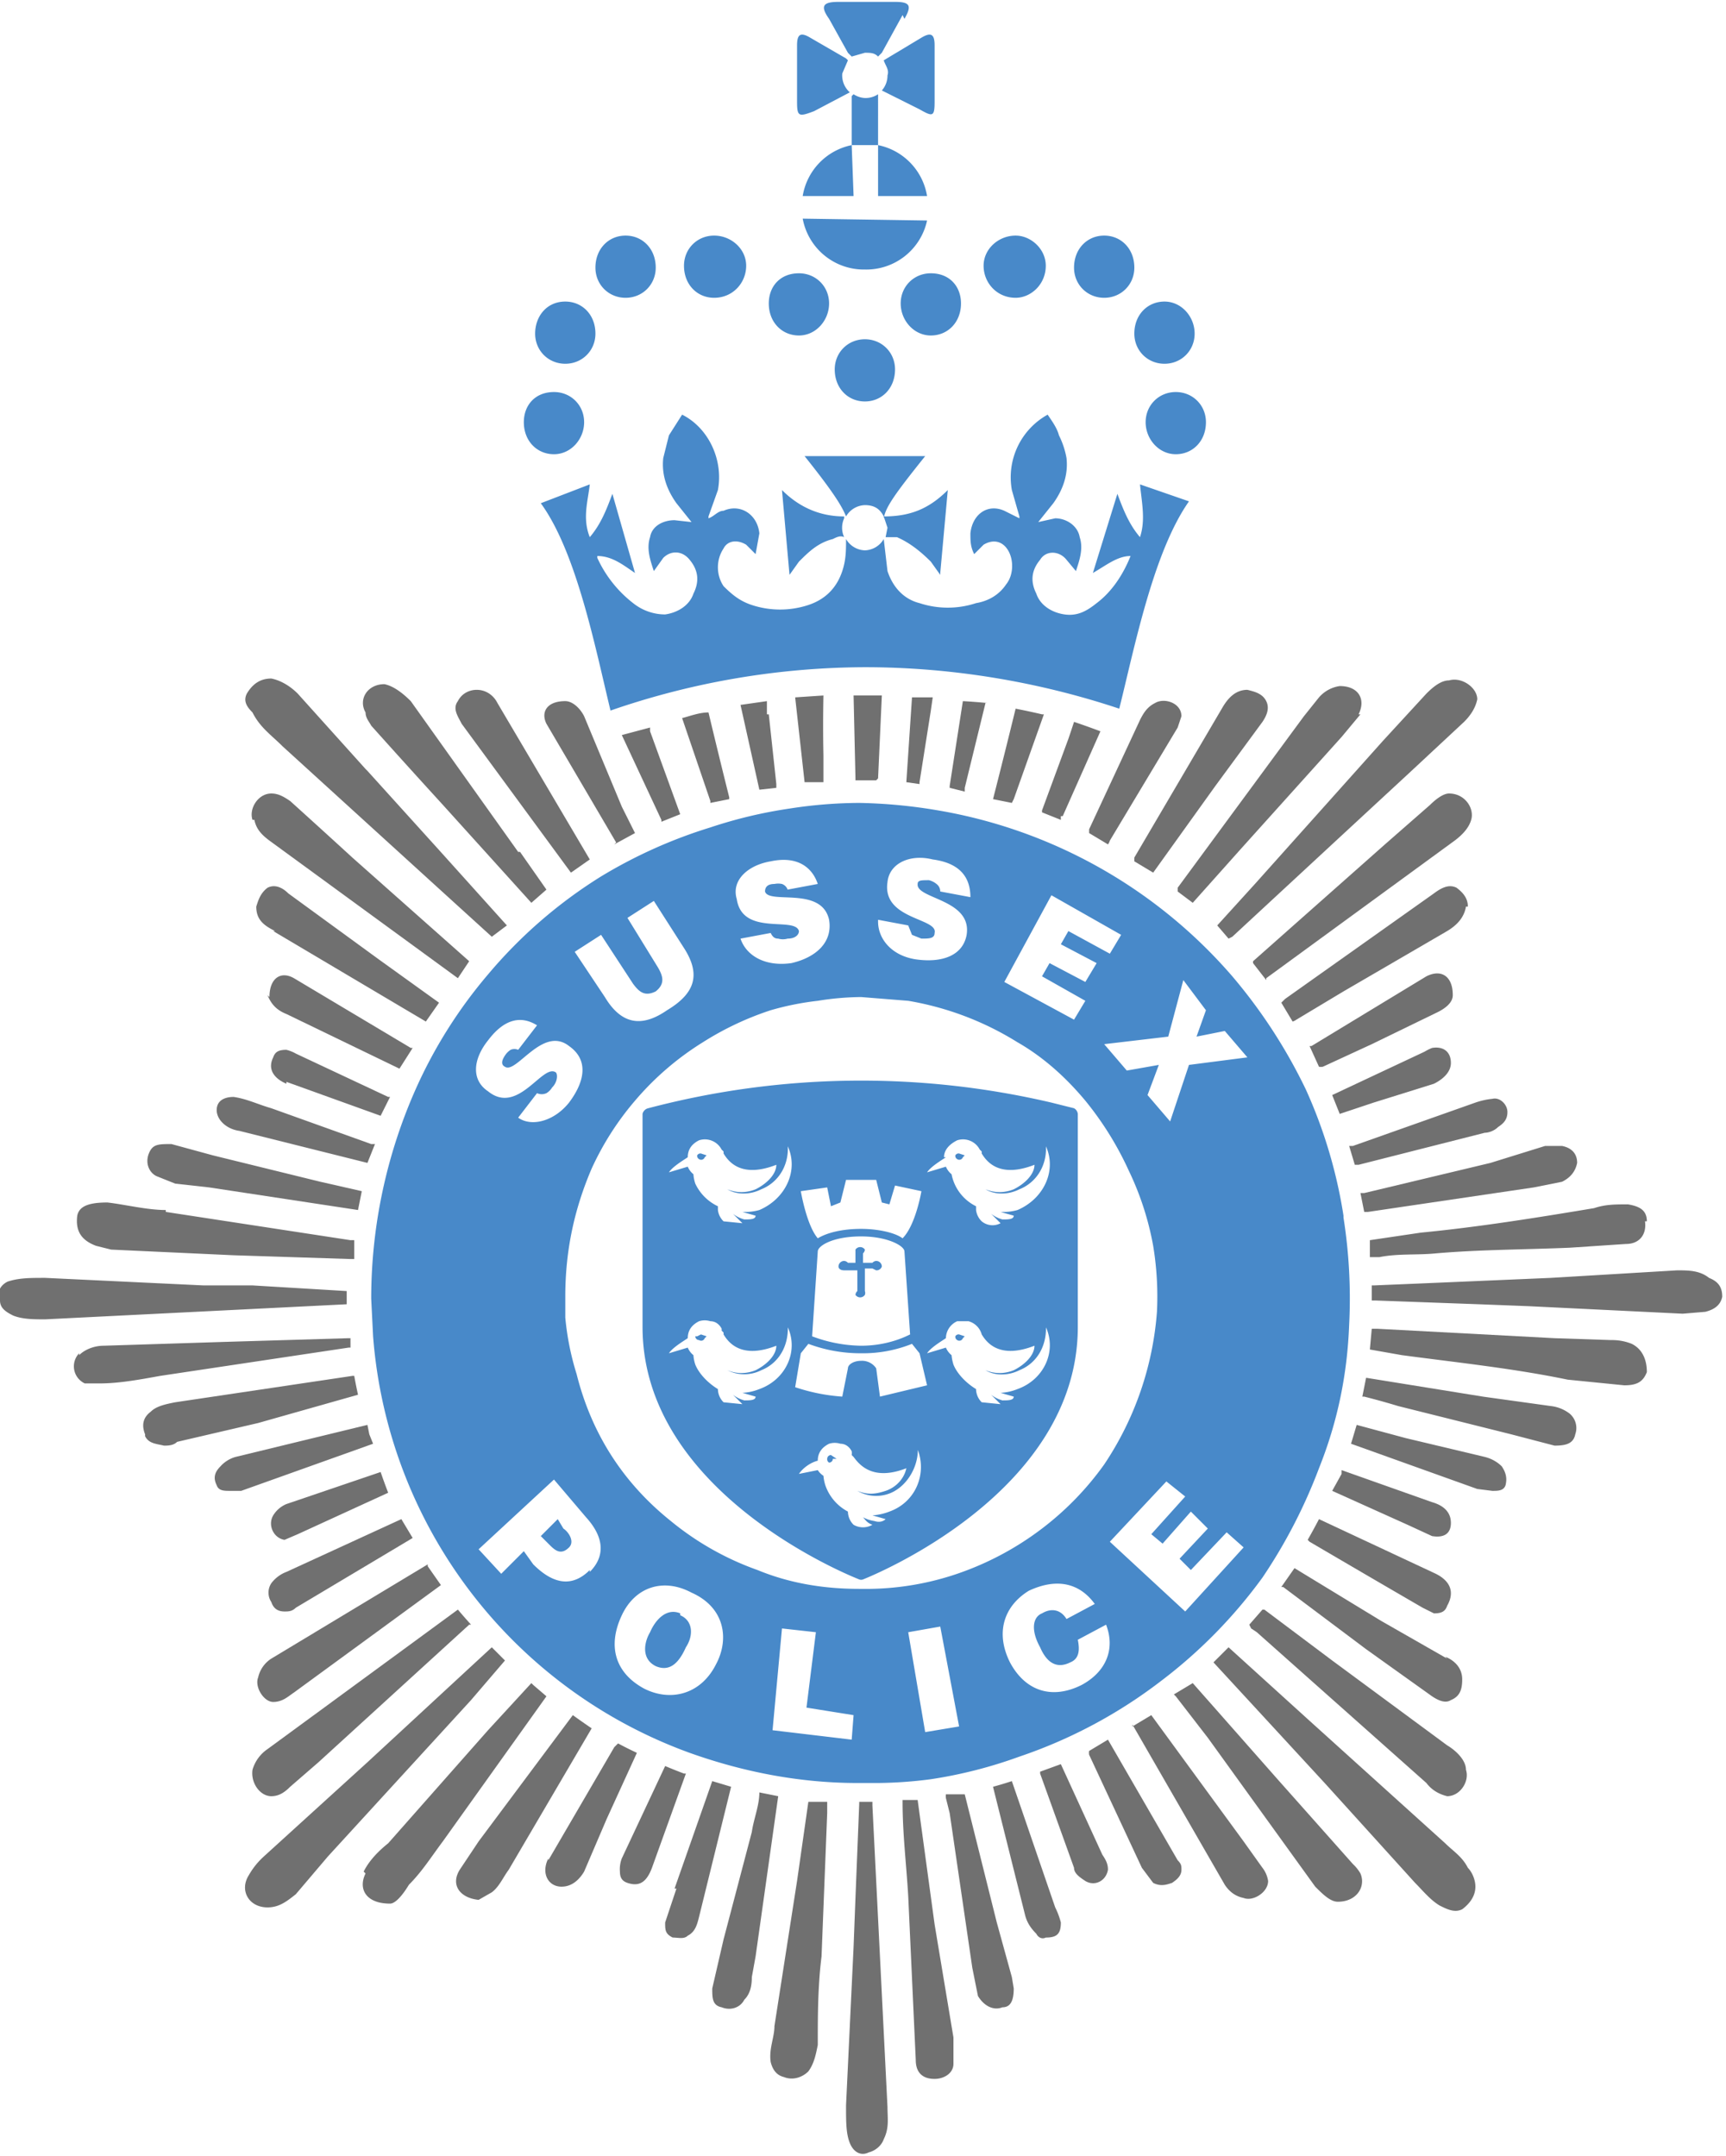
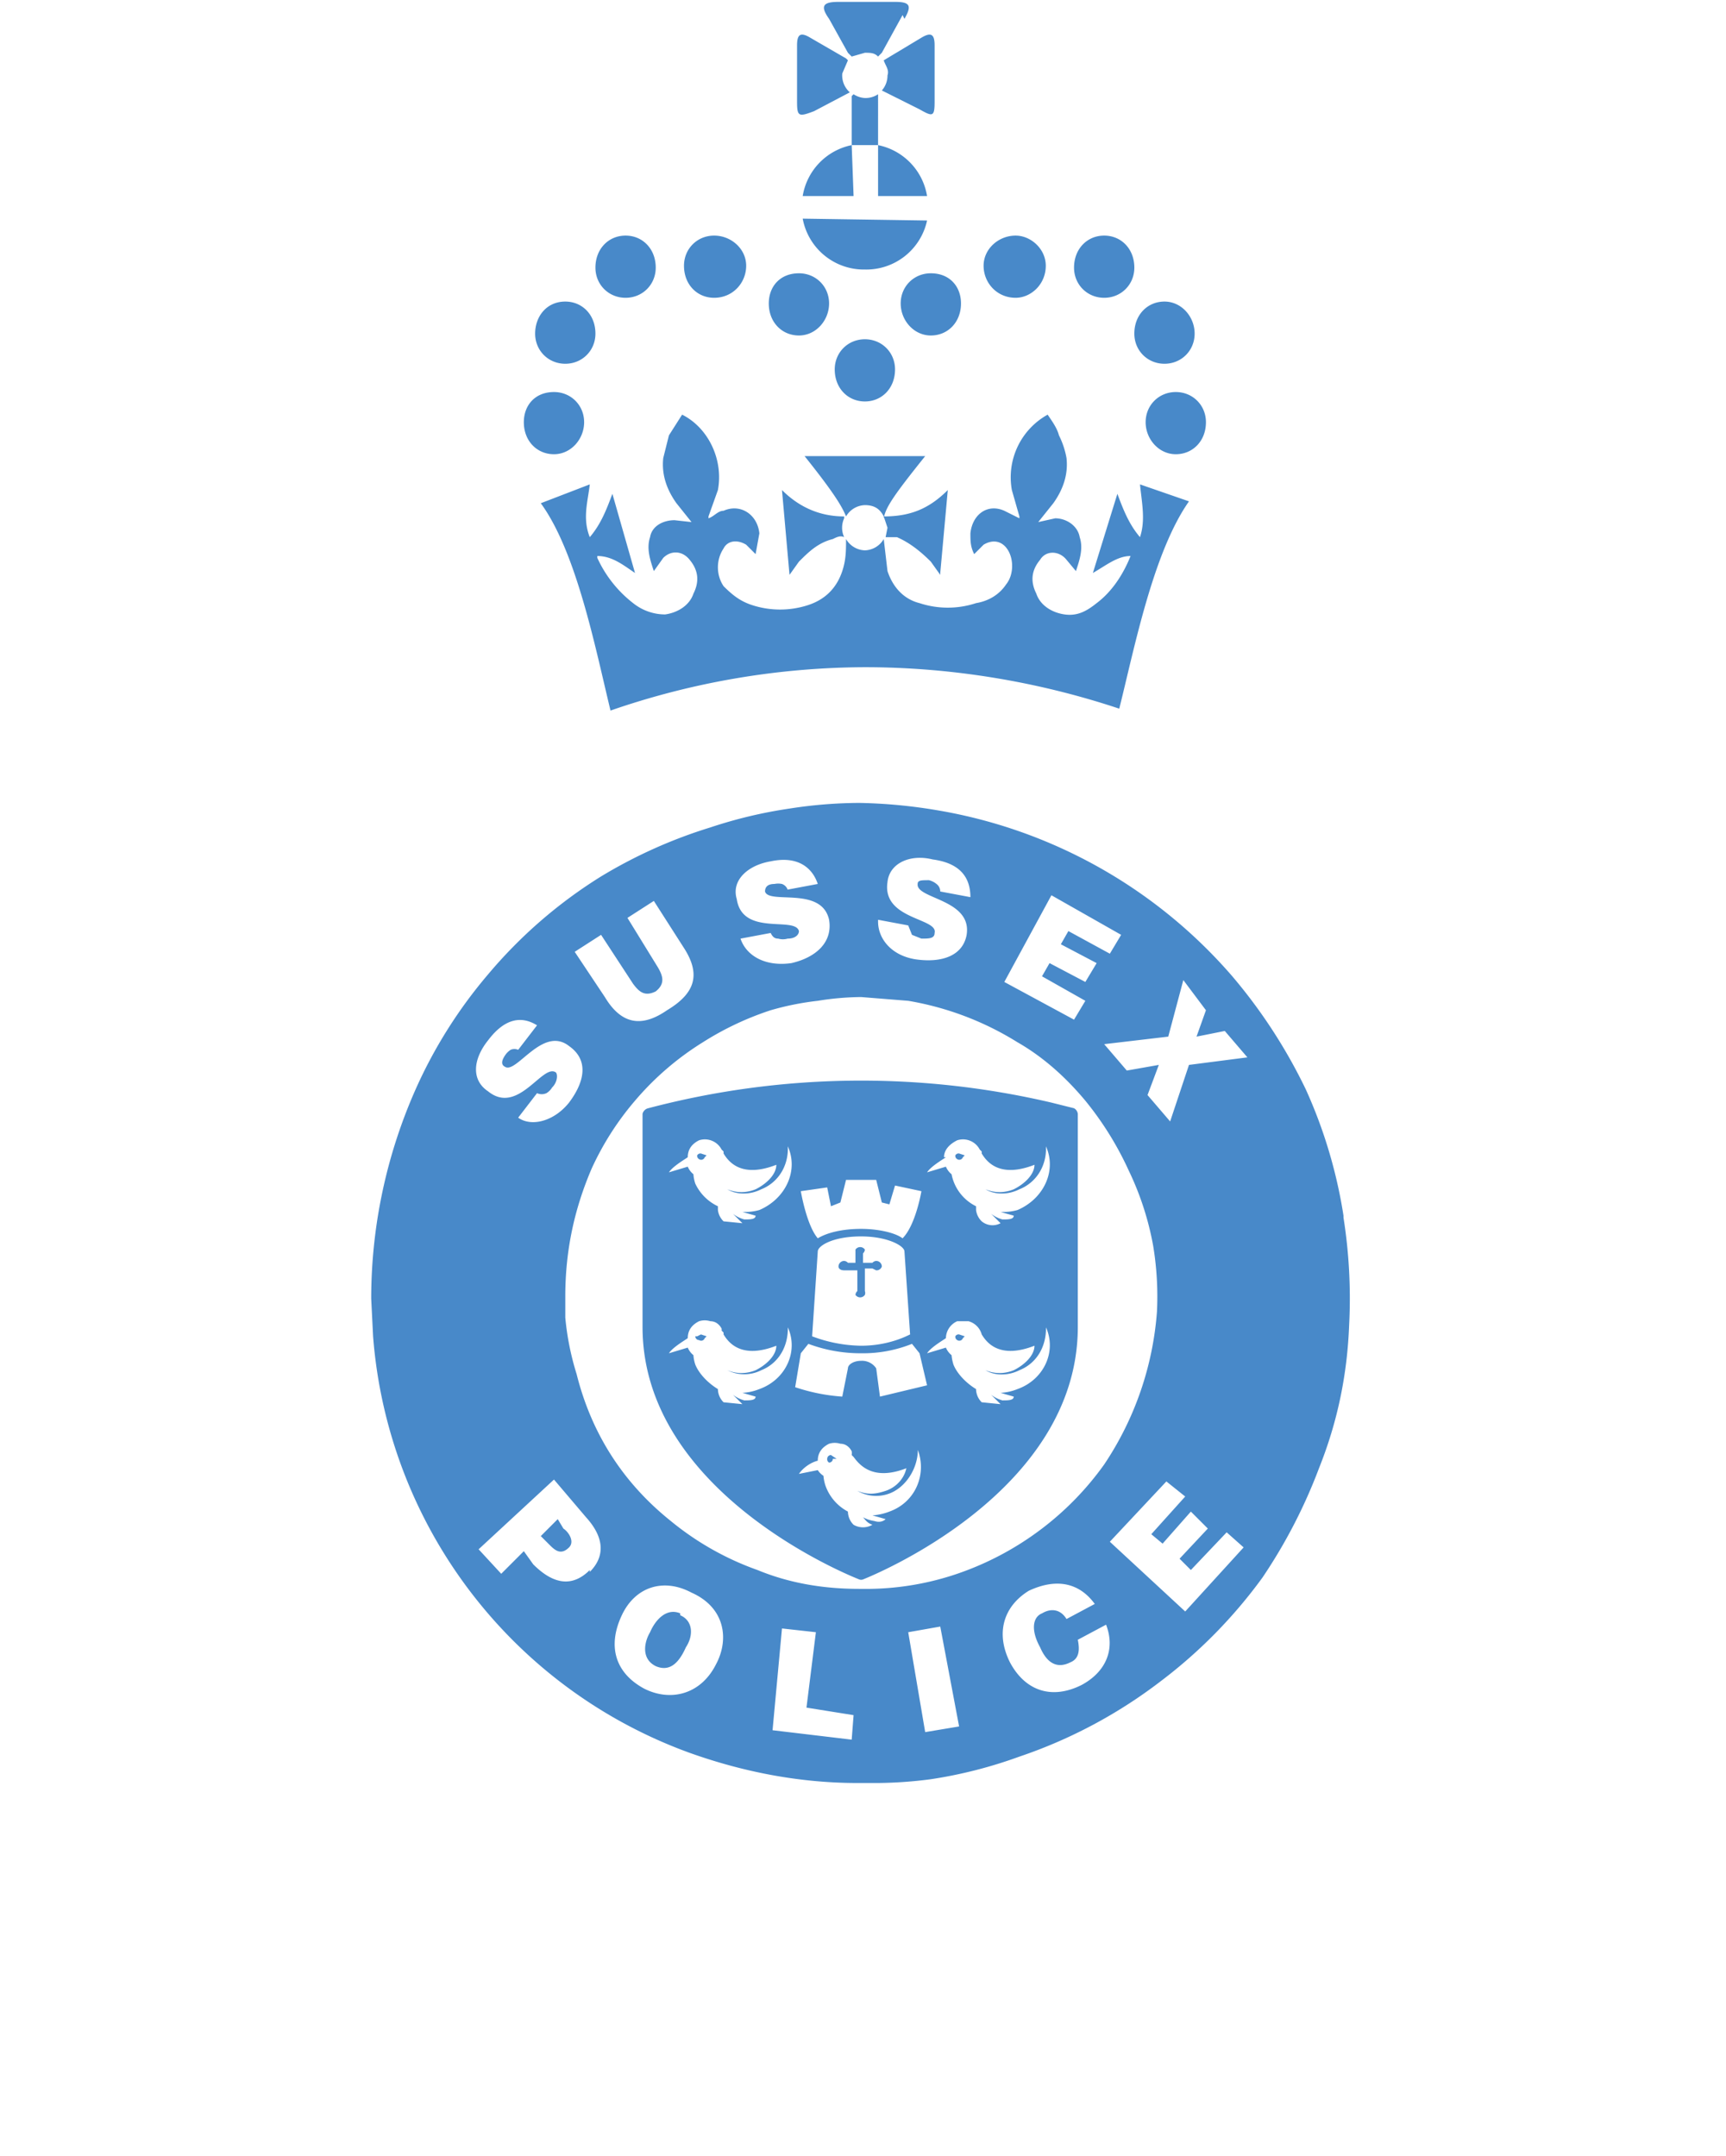
<svg xmlns="http://www.w3.org/2000/svg" viewBox="0 0 91.6 114.4">
-   <path fill="#707070" d="m83.2 73.2 3 .3c.7 0 1-.2 1.2-.7 0-.6-.2-1.2-.8-1.5a2.8 2.8 0 0 0-1.1-.2l-3-.1-9.4-.5H72.8l-.1 1.1 1.7.3c3 .4 5.9.7 8.8 1.3m-9 1.4 6 1.5 2.3.6c.6 0 1-.1 1.1-.6a1 1 0 0 0-.3-1.1 2 2 0 0 0-1-.4l-3.6-.5-6.2-1-.2 1h.1a39.6 39.6 0 0 1 1.8.5m-2.5 2 6.7 2.4.8.1c.3 0 .6 0 .7-.3.1-.4 0-.7-.2-1-.2-.2-.5-.4-.9-.5l-4.2-1-2.6-.7-.3 1M76.8 88l-3.5-2-4.6-2.8-.7 1h.1l4.4 3.3L76 90c.3.2.7.4 1 .2.5-.2.6-.6.6-1.1 0-.6-.4-1-.9-1.2m.1-2.7c.4-.7.2-1.3-.6-1.7L70 80.6a32.9 32.9 0 0 1-.6 1.1l.1.1a1513.6 1513.6 0 0 0 6 3.5l.6.3c.4 0 .6-.1.7-.4m1 8.7c0-.5-.5-1-1-1.3l-6.1-4.5-3.6-2.7H67l-.7.8.1.2.3.2 9 8c.3.4.7.6 1.1.7.7 0 1.2-.8 1-1.4M66.5 51.1l.7.9v-.1l10-7.3c.4-.3.8-.7.9-1.2.1-.6-.4-1.3-1.2-1.3-.3 0-.7.3-1 .6l-2.4 2.1-7 6.2v.1m11.4-3c0-.4-.2-.7-.6-1-.4-.2-.8 0-1.2.3L68.2 53l-.2.2.6 1a.7.7 0 0 0 .2-.1l2.5-1.5 5.5-3.2c.5-.3.9-.7 1-1.3m-.7 4.7c0-1-.6-1.4-1.4-1l-6.1 3.7h-.1l.5 1.1a.9.9 0 0 0 .2 0l2.6-1.2 3.5-1.7c.4-.2.8-.5.8-.9m-.1 3.6c0-.6-.4-.9-1-.8a2.7 2.7 0 0 0-.4.2l-4.9 2.3.4 1 1.8-.6 3.2-1c.6-.3.9-.7.9-1.1m-1 23.3-4.8-1.7v.2l-.5.9 4 1.8 1.3.6c.6.1 1-.1 1-.7 0-.5-.3-.9-1-1.1m-5.7 14.9 4.8 5.3c.4.4.8.9 1.3 1.2.4.2.8.4 1.2.2.4-.3.7-.7.7-1.2 0-.4-.2-.8-.4-1-.3-.6-.8-.9-1.2-1.3l-7.2-6.5-4.3-3.9-.8.8 5.9 6.4m-6.2-2.4 5.7 7.9c.4.4.8.8 1.2.8 1 0 1.5-.8 1.2-1.5a2.2 2.2 0 0 0-.4-.5l-4-4.5-4.5-5.1-1 .6.1.1 1.7 2.2m-4-.7L65 100c.2.3.5.6 1 .7.5.2 1.3-.3 1.3-.9a1.5 1.5 0 0 0-.3-.7l-1-1.4-4.9-6.7-1 .6m-22.4-49 1-.2v-.1a436.3 436.3 0 0 1-1.1-4.5c-.5 0-1 .2-1.4.3l1.5 4.4v.1m-2.6 1 1-.4-1.6-4.4v-.2L33 39l2.1 4.5m-2.5 1.3 1.1-.6-.7-1.4L31 38c-.2-.4-.6-.8-1-.8-1 0-1.3.6-1 1.2l3.7 6.3m8-6.8v-.7l-1.4.2 1 4.5.9-.1v-.2l-.4-3.7m5.8 3.4.2-4.4h-1.5l.1 4.4v.1h1.1m-2.8 0v-1.3a78.5 78.5 0 0 1 0-3.2l-1.5.1.5 4.5h1m5.7-3.8.1-.7h-1.1l-.3 4.5.7.1v-.1l.6-3.8m3-.4a32 32 0 0 0-1.3-.1l-.7 4.5v.1l.8.2v-.2l1.1-4.5m3 .6a36.8 36.8 0 0 0-1.4-.3 460.8 460.8 0 0 1-1.2 4.8l1 .2.1-.2 1.6-4.5m1 5.4 2-4.5a44 44 0 0 0-1.4-.5 56.2 56.2 0 0 1-.3.9l-1.4 3.8a2.1 2.1 0 0 1 0 .1l1 .4v-.2m6.2-4.7.2-.6c0-.7-.9-1-1.4-.7-.4.2-.6.5-.8.9l-2.7 5.8v.2l1 .6a.6.6 0 0 0 .1-.2l3.6-6m-4.7 54.5 2.8 6 .6.8c.4.2.7.1 1 0 .3-.2.5-.4.5-.7 0-.2 0-.3-.2-.5l-3.7-6.4-1 .6a.6.6 0 0 0 0 .2m-2.6 1 1.8 5c0 .3.3.5.6.7.5.3 1.1 0 1.2-.6 0-.3-.1-.5-.3-.8l-2.2-4.8-1.1.4m-2.5.8 1.7 6.8c.1.4.3.7.6 1 .1.2.3.3.5.2.6 0 .8-.2.8-.8a4 4 0 0 0-.3-.8l-2.3-6.7a19.3 19.3 0 0 1-1 .3m-2.3 1.4 1.2 8.2.3 1.5c.3.5.8.8 1.3.6.4 0 .6-.3.6-1l-.1-.6-.8-2.9-1.7-6.8h-1a.8.8 0 0 0 0 .2l.2.8m-2.5-.6c0 1.7.2 3.3.3 5l.4 8.7c0 .6.3 1 1 1 .5 0 1-.3 1-.8v-1.4l-1-6-.9-6.6h-.8m-3 16.2c0 .9 0 1.5.2 2s.6.7 1 .5c.4-.1.7-.4.8-.7.3-.6.2-1.1.2-1.7l-.4-8-.4-8v-.2h-.7v.1l-.2 5-.1 2.6-.4 8.4m-3.8-4.2c0 .6-.3 1.2-.2 1.9.1.4.3.7.7.8.5.2 1 0 1.3-.3.3-.4.4-.9.5-1.4 0-1.5 0-3.1.2-4.7l.3-7.6v-.6h-1l-.6 4.2-1.2 7.7m-2.7-4.6-.6 2.6c0 .5 0 .9.5 1 .5.2 1 0 1.2-.4.3-.3.4-.7.4-1.2l.2-1.1 1.2-8.5-1-.2c0 .7-.3 1.4-.4 2.1l-1.5 5.7m-2.5-2.7-.6 1.8c0 .4 0 .6.4.8.3 0 .6.1.8-.1.4-.2.5-.6.6-1l1.7-6.9-1-.3-2 5.7M33 98.6a1.6 1.6 0 0 0-.1.7c0 .3.1.5.4.6.6.2 1 0 1.3-.8l1.8-5h-.1a28.8 28.8 0 0 1-1-.4l-2.3 4.9m-3.9 0c-.4.8 0 1.5.7 1.5.5 0 .9-.3 1.2-.8l1.2-2.8 1.6-3.5a19.9 19.9 0 0 1-1-.5l-.2.2-3.5 6m-4.7.5c-.5.8 0 1.5 1 1.6l.7-.4c.4-.3.6-.8.9-1.2l4.4-7.5a51.7 51.7 0 0 1-1-.7l-5 6.7-1 1.5m-5 .2c-.4.8 0 1.6 1.3 1.6.3 0 .7-.5 1-1 .7-.7 1.2-1.5 1.8-2.3L29 90l-.7-.6-.1-.1-2.3 2.5-5.3 6c-.5.4-1 .9-1.3 1.5m-6.1.2c-.5.8 0 1.7 1 1.7.6 0 1-.3 1.5-.7l1.7-2 7.6-8.3 1.8-2.1-.7-.7-6.6 6.1-5.5 5a4 4 0 0 0-.8 1m1.2-15.5c-.2.3-.2.7 0 1 .1.3.3.5.7.5.2 0 .4 0 .6-.2l6.2-3.7-.6-1-6.1 2.8a1.8 1.8 0 0 0-.8.6m8.3-1L14.4 88a1.6 1.6 0 0 0-.7 1c-.2.5.3 1.3.8 1.3s.8-.3 1.1-.5l7.8-5.7-.7-1m-8.2-2.7c-.3.5 0 1.2.6 1.3l.7-.3 4.8-2.2a33.7 33.7 0 0 1-.4-1.1l-5 1.7a1.5 1.5 0 0 0-.7.6m.7-23 5 1.8.5-1h-.1l-4.9-2.3a2 2 0 0 0-.5-.2c-.4 0-.6.1-.7.4-.3.6 0 1.1.7 1.4m-1-4.7c.2.5.5.8 1 1l6 2.9.7-1.1h-.1l-6.2-3.7c-.7-.4-1.3 0-1.3 1m.2-3.5 8.1 4.8.7-1-3.2-2.3-4.8-3.5c-.3-.3-.7-.5-1.1-.3-.4.3-.5.7-.6 1 0 .7.4 1 1 1.3m-1.1-5.9c.1.5.4.8.8 1.1l10 7.3.6-.9-6.2-5.5a594.6 594.6 0 0 0-3.3-3c-.3-.2-.6-.4-1-.4-.7 0-1.2.8-1 1.4M25 86.2a27.7 27.7 0 0 1-.7-.8l-10.1 7.4a2 2 0 0 0-.8 1.1c-.1.7.4 1.4 1 1.4.4 0 .7-.2 1-.5l1.5-1.3 8-7.3h.1m-13.3-8.4c-.3.3-.4.6-.2 1 .1.3.4.3.7.3h.6l7-2.5-.2-.5-.1-.5-7 1.7a1.7 1.7 0 0 0-.8.5m-4-1.6c.2.4.6.4 1 .5.2 0 .5 0 .7-.2l4.3-1L19 74a24.4 24.4 0 0 1-.2-1h-.1l-9.4 1.4c-.5.1-1 .2-1.3.5-.4.3-.5.7-.3 1.2m-3.5-4.3a1 1 0 0 0 .3 1.6h.8c1 0 2.1-.2 3.2-.4l10-1.5h.1V71h-.1l-6.7.2-6.3.2c-.5 0-1 .2-1.3.5m6.6-3.7-8.4-.4c-.8 0-1.4 0-2 .2-.4.2-.6.6-.4 1 0 .4.3.6.7.8.5.2 1.1.2 1.7.2l8-.4 8-.4v-.7l-5-.3H11m-2.2-4c-1 0-2.2-.3-3.1-.4-1 0-1.5.2-1.6.7-.1.8.2 1.3 1 1.6l.8.2 6.5.3 6.2.2h.2v-1a2.5 2.5 0 0 0-.2 0l-9.8-1.5m8.2-1.6-5.7-1.4-2.2-.6c-.7 0-1 0-1.2.5-.2.5 0 1 .4 1.2l1 .4 1.8.2 7.9 1.2.2-1-2.2-.5m-2.6-3.9c-.7-.2-1.3-.5-2-.6-.5 0-.9.2-.9.7 0 .5.5 1 1.2 1.1l6.8 1.7.4-1h-.2l-5.3-1.9m5-18-3.6-4c-.4-.4-.9-.7-1.4-.8-.6 0-1 .3-1.3.8-.2.4 0 .7.3 1 .4.8 1 1.2 1.6 1.8l7.8 7.1 3.3 3 .8-.6-3.6-4-3.8-4.2m8 4.3-5.7-8c-.4-.4-.9-.8-1.4-.9-.9 0-1.4.8-1 1.5 0 .3.2.5.3.7a567.6 567.6 0 0 0 3.8 4.2l4.7 5.2.8-.7-1.4-2m3.7.4-4.9-8.3c-.2-.4-.6-.7-1.1-.7-.4 0-.8.2-1 .6-.3.4 0 .8.2 1.2l5.8 7.9 1-.7M67 38.3c.2-.3.4-.7.2-1.1-.2-.4-.6-.5-1-.6-.6 0-1 .4-1.3.9l-4.7 8v.2l1 .6 3.3-4.6 2.5-3.4m5.1-.4c.4-.8 0-1.5-1-1.5a1.8 1.8 0 0 0-1.1.6l-.8 1-6.7 9.1v.2l.8.6 2.5-2.8 5.4-6 1-1.2m5.5.4c.3-.3.6-.7.7-1.2 0-.6-.8-1.2-1.5-1-.4 0-.8.3-1.2.7l-2.3 2.5-6.8 7.6-2 2.2.6.7.2-.1 5.4-5 4-3.7 2.9-2.7M80 59c0-.4-.4-.8-.8-.7a4 4 0 0 0-.9.2l-6.5 2.3h-.2l.3 1h.2l6.7-1.7c.2 0 .5-.1.7-.3.3-.2.5-.4.5-.8m3.7 2.7c0-.5-.3-.8-.8-.9H82l-2.9.9-6.7 1.6a3.8 3.8 0 0 0-.2 0l.2 1h.2l8.8-1.3 1.5-.3c.4-.2.7-.5.8-1m3.7 3.1c0-.6-.4-.8-1-.9-.7 0-1.2 0-1.8.2-3 .5-6.1 1-9.2 1.3l-2.7.4v.9h.5c1-.2 2-.1 3-.2 2.3-.2 4.7-.2 7.1-.3l3-.2c.7 0 1.1-.5 1-1.2m3.4 3c-.5-.4-1.1-.4-1.7-.4l-6.7.4-7 .3-2.4.1h-.1v.8h.2l5.5.2 2.6.1 8.2.4 1.2-.1c.4-.1.8-.3.9-.8 0-.5-.2-.8-.7-1" />
  <path fill="#4889c9" d="M44.8 27.4c-1.3 0-2.4-.5-3.3-1.4l.4 4.5.5-.7c.5-.5 1-1 1.8-1.2.2-.1.4-.2.6-.1a1.2 1.2 0 0 1 0-1m2.1 0c.1-.6.6-1.3 2.2-3.3h-6.4c1.6 2 2 2.7 2.2 3.2a1.2 1.2 0 0 1 1-.6c.5 0 .8.2 1 .6m3 3 .4-4.4c-1 1-2 1.4-3.4 1.4l.2.6-.1.5h.6c.7.3 1.3.8 1.8 1.3l.5.7m9.5 7.1c.8-3.2 1.8-8.3 3.7-11l-2.6-.9c.1 1 .3 1.9 0 2.8-.6-.7-.9-1.5-1.2-2.3L58 30.4c.7-.4 1.3-.9 2-.9-.4 1-1 1.9-1.8 2.5-.5.4-1 .7-1.7.6-.7-.1-1.3-.5-1.5-1.1-.3-.6-.3-1.2.2-1.8.3-.5 1-.5 1.4 0l.5.6c.2-.6.4-1.2.2-1.8-.1-.6-.7-1-1.3-1l-.9.2.8-1c.5-.7.8-1.5.7-2.4a4.4 4.4 0 0 0-.4-1.2c-.1-.4-.4-.8-.6-1.1a3.8 3.8 0 0 0-1.9 4l.4 1.4v.1l-.8-.4c-.9-.4-1.7.2-1.8 1.2 0 .4 0 .7.2 1.1l.1-.1.4-.4c.5-.3 1-.2 1.3.3.3.5.3 1.3-.1 1.8-.4.6-1 .9-1.6 1a4.8 4.8 0 0 1-3 0c-.8-.2-1.4-.8-1.7-1.7l-.2-1.7a1.2 1.2 0 0 1-1 .6 1.2 1.2 0 0 1-1-.6c0 .6 0 1.1-.2 1.7-.3.9-.9 1.5-1.8 1.8a4.8 4.8 0 0 1-3 0c-.6-.2-1-.5-1.5-1-.4-.6-.4-1.4 0-2 .2-.4.7-.5 1.2-.2l.4.4.1.1.2-1.1c-.1-1-1-1.6-1.9-1.2-.3 0-.5.3-.8.4v-.1l.5-1.4c.3-1.6-.5-3.3-1.9-4l-.7 1.1-.3 1.2c-.1.9.2 1.7.7 2.4l.8 1-.9-.1c-.6 0-1.2.3-1.3.9-.2.6 0 1.2.2 1.8l.5-.7c.4-.4 1-.4 1.4.1.5.6.5 1.2.2 1.8-.2.6-.8 1-1.5 1.1-.6 0-1.2-.2-1.7-.6a6.4 6.4 0 0 1-1.9-2.4v-.1c.8 0 1.4.5 2 .9l-1.2-4.2c-.3.8-.6 1.6-1.2 2.3-.4-1-.1-1.9 0-2.8l-2.6 1c1.9 2.6 2.9 7.7 3.7 11a41.6 41.6 0 0 1 13.5-2.3c4.7 0 9.3.8 13.5 2.2m-16.8-26a3.3 3.3 0 0 0 3.3 2.7 3.3 3.3 0 0 0 3.3-2.6m-4-4a3.3 3.3 0 0 0-2.6 2.7h2.7zm.8 0h-.1zm3.2 2.7a3.3 3.3 0 0 0-2.6-2.7v2.7zm-4-5.3v2.6h1.4V5a1.2 1.2 0 0 1-.7.2 1.2 1.2 0 0 1-.6-.2m-.4-1.9L43 2c-.5-.3-.7-.2-.7.4v3c0 .8.1.8.9.5l1.9-1a1.2 1.2 0 0 1-.4-1l.3-.7M48 1c.4-.7.3-.9-.5-.9h-3c-.8 0-1 .2-.5.9L45 2.8l.2.2.7-.2c.3 0 .5 0 .7.2l.2-.2 1.1-2m1.7 4.6v-3c0-.6-.2-.7-.7-.4l-2 1.2c.1.3.3.5.2.8a1.2 1.2 0 0 1-.3.8l2 1c.7.4.8.4.8-.4m-.2 12.4c-.9 0-1.6-.8-1.6-1.7 0-.9.7-1.6 1.6-1.6 1 0 1.6.7 1.6 1.6 0 1-.7 1.7-1.6 1.7m4.5-2c-1 0-1.7-.8-1.7-1.7 0-.9.8-1.6 1.7-1.6.8 0 1.6.7 1.6 1.6 0 1-.8 1.7-1.6 1.7m4.7 0c-.9 0-1.6-.7-1.6-1.6 0-1 .7-1.7 1.6-1.7.9 0 1.6.7 1.6 1.7 0 .9-.7 1.6-1.6 1.6m3.2 3.5c-.9 0-1.6-.7-1.6-1.6 0-1 .7-1.7 1.6-1.7.9 0 1.6.8 1.6 1.7 0 .9-.7 1.6-1.6 1.6m.6 4.8c-.9 0-1.6-.8-1.6-1.7 0-.9.7-1.6 1.6-1.6.9 0 1.6.7 1.6 1.6 0 1-.7 1.7-1.6 1.7m-20-6.3c.9 0 1.6-.8 1.6-1.7s-.7-1.6-1.6-1.6c-1 0-1.6.7-1.6 1.6 0 1 .7 1.7 1.6 1.7m-4.5-2c1 0 1.7-.8 1.7-1.7 0-.9-.8-1.6-1.7-1.6-.9 0-1.6.7-1.6 1.6 0 1 .7 1.7 1.6 1.7m-4.7 0c.9 0 1.6-.7 1.6-1.6 0-1-.7-1.7-1.6-1.7-.9 0-1.6.7-1.6 1.7 0 .9.7 1.6 1.6 1.6M30 19.3c.9 0 1.6-.7 1.6-1.6 0-1-.7-1.7-1.6-1.7-1 0-1.6.8-1.6 1.7 0 .9.7 1.6 1.6 1.6m-.6 4.8c.9 0 1.6-.8 1.6-1.7 0-.9-.7-1.6-1.6-1.6-1 0-1.6.7-1.6 1.6 0 1 .7 1.7 1.6 1.7m16.5-2.8c.9 0 1.6-.7 1.6-1.7 0-.9-.7-1.6-1.6-1.6-.9 0-1.6.7-1.6 1.6 0 1 .7 1.7 1.6 1.7m-9 49.6a.2.2 0 0 0 .2.2.2.2 0 0 0 .3-.1l.1-.1-.3-.1-.2.1m0-9.6a.2.2 0 0 0 .1.2.2.2 0 0 0 .3-.1l.1-.1-.3-.1a.2.2 0 0 0-.2.1m9.5 5.6a.3.3 0 0 0-.2.1h-.5v-.5a.3.3 0 0 0 .1-.2.3.3 0 0 0-.5 0v.7H45a.3.3 0 0 0-.2-.1.3.3 0 0 0-.3.3c0 .1.1.2.3.2h.7v1.1a.3.3 0 0 0-.1.2.3.3 0 0 0 .5 0 .3.3 0 0 0 0-.2v-1.2h.4l.2.1a.3.3 0 0 0 .3-.2.3.3 0 0 0-.3-.3m6.6 7.6-1-.1a1 1 0 0 1-.3-.7c-.5-.3-1-.8-1.2-1.3a2.4 2.4 0 0 1-.1-.5 1 1 0 0 1-.3-.4l-1 .3c.2-.3.7-.6 1-.8a1 1 0 0 1 .6-.9h.6a1 1 0 0 1 .7.7c.3.5 1 1.3 2.8.6 0 .5-.5 1-1.1 1.3-.5.2-1 .2-1.5 0 .5.3 1.2.3 1.8 0 1-.4 1.5-1.4 1.4-2.5v.2c.6 1.3-.1 2.8-1.5 3.3a2.8 2.8 0 0 1-.9.2l.7.2c0 .2-.3.2-.6.2a1.7 1.7 0 0 1-.6-.3l.5.5m-6.4-.4-.2-1.5a.9.9 0 0 0-.8-.4c-.4 0-.7.2-.7.4l-.3 1.5a10 10 0 0 1-2.5-.5l.3-1.8.4-.5a7.9 7.9 0 0 0 2.8.5 7 7 0 0 0 2.7-.5l.4.5.4 1.7-2.5.6m.5 6.1a3 3 0 0 1-.9.2l.7.2c-.1.1-.3.2-.6.1a1.8 1.8 0 0 1-.6-.2c.1.1.2.3.5.4a1 1 0 0 1-1 0 1 1 0 0 1-.3-.7 2.5 2.5 0 0 1-1.2-1.4 2.4 2.4 0 0 1-.1-.5 1 1 0 0 1-.3-.3l-1 .2c.2-.3.6-.6 1-.7 0-.4.2-.7.6-.9a1 1 0 0 1 .6 0c.3 0 .5.2.6.4a.7.7 0 0 1 0 .2l.1.1c.3.4 1 1.3 2.8.6-.1.5-.5 1-1.1 1.2-.6.2-1 .2-1.5 0a2 2 0 0 0 1.8.1c.9-.4 1.5-1.5 1.4-2.5v.2c.5 1.3-.1 2.8-1.5 3.3m-6.9-16a2.8 2.8 0 0 1-.9.1l.7.2c0 .2-.3.2-.6.2a1.7 1.7 0 0 1-.6-.3l.5.5-1-.1a1 1 0 0 1-.3-.6V64a2.5 2.5 0 0 1-1.2-1.2 2 2 0 0 1-.1-.5 1 1 0 0 1-.3-.4l-1 .3c.2-.3.7-.6 1-.8 0-.4.2-.7.6-.9a1 1 0 0 1 1.2.5.5.5 0 0 1 .1.1v.1c.3.5 1 1.3 2.8.6 0 .5-.5 1-1.1 1.3-.5.2-1 .2-1.5 0 .5.3 1.2.3 1.8 0 1-.4 1.5-1.4 1.4-2.4v.1c.6 1.3-.1 2.8-1.5 3.4m0 9.5a2.8 2.8 0 0 1-.9.2l.7.2c0 .2-.3.2-.6.2a1.7 1.7 0 0 1-.6-.3l.5.5-1-.1a1 1 0 0 1-.3-.7c-.5-.3-1-.8-1.2-1.3a2 2 0 0 1-.1-.5 1 1 0 0 1-.3-.4l-1 .3c.2-.3.7-.6 1-.8 0-.4.2-.7.6-.9a1 1 0 0 1 .6 0c.3 0 .5.2.6.4v.1l.1.1v.1c.3.5 1 1.3 2.8.6 0 .5-.5 1-1.1 1.3-.5.2-1 .2-1.5 0a2 2 0 0 0 1.8 0c1-.4 1.5-1.4 1.4-2.5v.2c.6 1.3-.1 2.8-1.5 3.3m8-2.9c-.8.4-1.7.6-2.6.6a7.6 7.6 0 0 1-2.6-.5l.3-4.5c0-.3.8-.8 2.3-.8 1.4 0 2.3.5 2.3.8zM43.9 63l.2 1 .5-.2.3-1.2h1.6l.3 1.2.4.1.3-1 1.4.3s-.3 1.8-1 2.5c-.4-.3-1.3-.5-2.2-.5-1 0-1.8.2-2.3.5-.6-.7-.9-2.5-.9-2.5zm6.2-1.6c0-.4.3-.7.7-.9a1 1 0 0 1 1.2.5.5.5 0 0 1 .1.1v.1c.3.5 1 1.3 2.8.6 0 .5-.5 1-1.1 1.3-.5.2-1 .2-1.5 0 .5.3 1.2.3 1.8 0 1-.4 1.5-1.4 1.4-2.4v.1c.6 1.3-.1 2.8-1.5 3.4a2.8 2.8 0 0 1-.9.1l.7.2c0 .2-.3.2-.6.2a1.7 1.7 0 0 1-.6-.3l.5.5a.9.9 0 0 1-1-.1 1 1 0 0 1-.3-.6V64a2.4 2.4 0 0 1-1.3-1.7 1 1 0 0 1-.3-.4l-1 .3c.2-.3.7-.6 1-.8m7 9V59.1a.4.4 0 0 0-.2-.3l-1.2-.3a44.3 44.3 0 0 0-21.4.3.4.4 0 0 0-.3.3v11.3c0 8.8 11 13.2 11.5 13.4a.3.3 0 0 0 .2 0c.5-.2 11.4-4.6 11.4-13.4m-13.3 7a.2.2 0 0 0 .1.2.2.2 0 0 0 .2-.2h.2l-.3-.2a.2.2 0 0 0-.2.2m6.8-6.5a.2.2 0 0 0 .1.2.2.2 0 0 0 .3-.1l.1-.1-.3-.1a.2.2 0 0 0-.2.1m.1-9.4a.2.2 0 0 0 .3-.1l.1-.1-.3-.1a.2.2 0 0 0-.2.1.2.2 0 0 0 .1.2m12.3-5-1 3-1.2-1.4.6-1.6-1.7.3-1.2-1.4L62 55l.8-3 1.2 1.6-.5 1.4 1.5-.3 1.2 1.4zm-.2 29-4-3.7 3-3.2 1 .8-1.8 2 .6.5 1.5-1.7.9.9-1.5 1.6.6.6 1.9-2 .9.8zm-5.5 3.9c-1.6.8-3 .3-3.8-1.2-.8-1.6-.3-3 1-3.8 1.5-.7 2.7-.4 3.5.7l-1.5.8c-.3-.5-.8-.6-1.3-.3-.5.2-.6.9-.1 1.8.3.7.8 1.2 1.6.8.5-.2.5-.7.4-1.2l1.5-.8c.5 1.3 0 2.5-1.3 3.2m-8.3 2.5-.9-5.3 1.7-.3 1 5.3zm-2.9-7.6h-.6c-1.9 0-3.7-.3-5.4-1a15.3 15.3 0 0 1-4.6-2.6c-2.5-2-4.2-4.6-5-7.8a14.5 14.5 0 0 1-.6-3v-1.1c0-2.5.5-4.7 1.4-6.8a15.3 15.3 0 0 1 2.3-3.6 15.3 15.3 0 0 1 3.6-3.1 16 16 0 0 1 3.6-1.7 15 15 0 0 1 2.5-.5 15 15 0 0 1 2.3-.2l2.5.2a16 16 0 0 1 5.8 2.2c1.4.8 2.6 1.9 3.6 3.1a17 17 0 0 1 2.3 3.7 15.6 15.6 0 0 1 1.3 4 16.5 16.5 0 0 1 .2 3.5 16.8 16.8 0 0 1-2.8 8.1 15.8 15.8 0 0 1-3.3 3.4 15.9 15.9 0 0 1-4.5 2.4 15 15 0 0 1-4.6.8m-1 8-4.2-.5.5-5.4 1.8.2-.5 4 2.5.4zm-7.2-4c-.8 1.6-2.4 2-3.8 1.3-1.5-.8-2-2.2-1.2-3.9.7-1.5 2.2-2 3.7-1.2 1.8.8 2 2.5 1.3 3.8m-6.7-5c-.9.9-1.9.8-3-.3l-.5-.7-1.2 1.2-1.2-1.3 4-3.7 1.7 2c1 1.1 1 2.1.2 2.9m-5.4-28.2c.9-1.2 1.8-1.3 2.6-.8l-1 1.3a.5.5 0 0 0-.4 0 1 1 0 0 0-.3.3c-.2.3-.2.5 0 .6.6.4 2-2.2 3.4-1.1 1 .7.9 1.8 0 3-.8 1-2 1.3-2.7.8l1-1.3a.6.6 0 0 0 .5 0 .9.9 0 0 0 .3-.3c.3-.3.3-.7.2-.8-.7-.5-2 2.3-3.6 1-.9-.6-.8-1.7 0-2.7m6-5.6 1.7 2.6c.3.4.6.7 1.2.4.5-.4.4-.8.1-1.3l-1.6-2.6 1.4-.9 1.6 2.5c.9 1.4.6 2.4-.9 3.3-1.3.9-2.4.8-3.3-.7l-1.6-2.4zm9-3.9c1.4-.3 2.2.3 2.5 1.2l-1.6.3a.5.5 0 0 0-.3-.3 1 1 0 0 0-.4 0c-.4 0-.5.2-.5.4.2.7 3-.3 3.4 1.5.2 1.2-.7 2-2 2.3-1.4.2-2.4-.4-2.7-1.3l1.6-.3c.1.2.2.3.4.3a.9.9 0 0 0 .5 0c.4 0 .6-.2.6-.4-.2-.8-3 .3-3.3-1.7-.3-1 .6-1.8 1.8-2m5.7 3.1 1.6.3.2.5.5.2c.4 0 .7 0 .7-.3.2-.8-2.8-.7-2.5-2.7.1-1 1.2-1.5 2.4-1.2 1.5.2 2 1 2 2l-1.6-.3a.5.5 0 0 0-.2-.4 1 1 0 0 0-.4-.2c-.4 0-.6 0-.6.2-.1.8 2.9.8 2.6 2.7-.2 1.1-1.3 1.5-2.7 1.3-1.3-.2-2-1.1-2-2m9.2-1.4 3.7 2.1-.6 1-2.2-1.2-.4.7 1.9 1-.6 1-1.9-1-.4.7 2.3 1.3-.6 1-3.7-2zm15.5 17a25.8 25.8 0 0 0-2-6.7 28 28 0 0 0-3.9-6A26.5 26.5 0 0 0 49.8 43a27.6 27.6 0 0 0-4.2-.4 24.5 24.5 0 0 0-3.7.3 24.5 24.5 0 0 0-4.2 1 25.9 25.9 0 0 0-5.8 2.6 25.2 25.2 0 0 0-6 5.2 25.2 25.2 0 0 0-3.8 6 27.4 27.4 0 0 0-2.4 11.2l.1 2A25.6 25.6 0 0 0 36.6 93c2.8 1 5.8 1.6 8.9 1.6h1.1a23 23 0 0 0 2.8-.2 24.3 24.3 0 0 0 4.7-1.2 26 26 0 0 0 7.5-4 26.2 26.2 0 0 0 5.4-5.5 28 28 0 0 0 3-5.8c1-2.5 1.5-5 1.6-7.6a27.5 27.5 0 0 0-.3-5.7m-41.7 16-.9.9.5.5c.3.3.6.5 1 .1.3-.3 0-.8-.3-1zm6.5 5c-.7-.3-1.3.3-1.6 1-.3.5-.5 1.4.3 1.8.7.3 1.2-.1 1.6-1 .4-.6.4-1.4-.3-1.7" />
</svg>